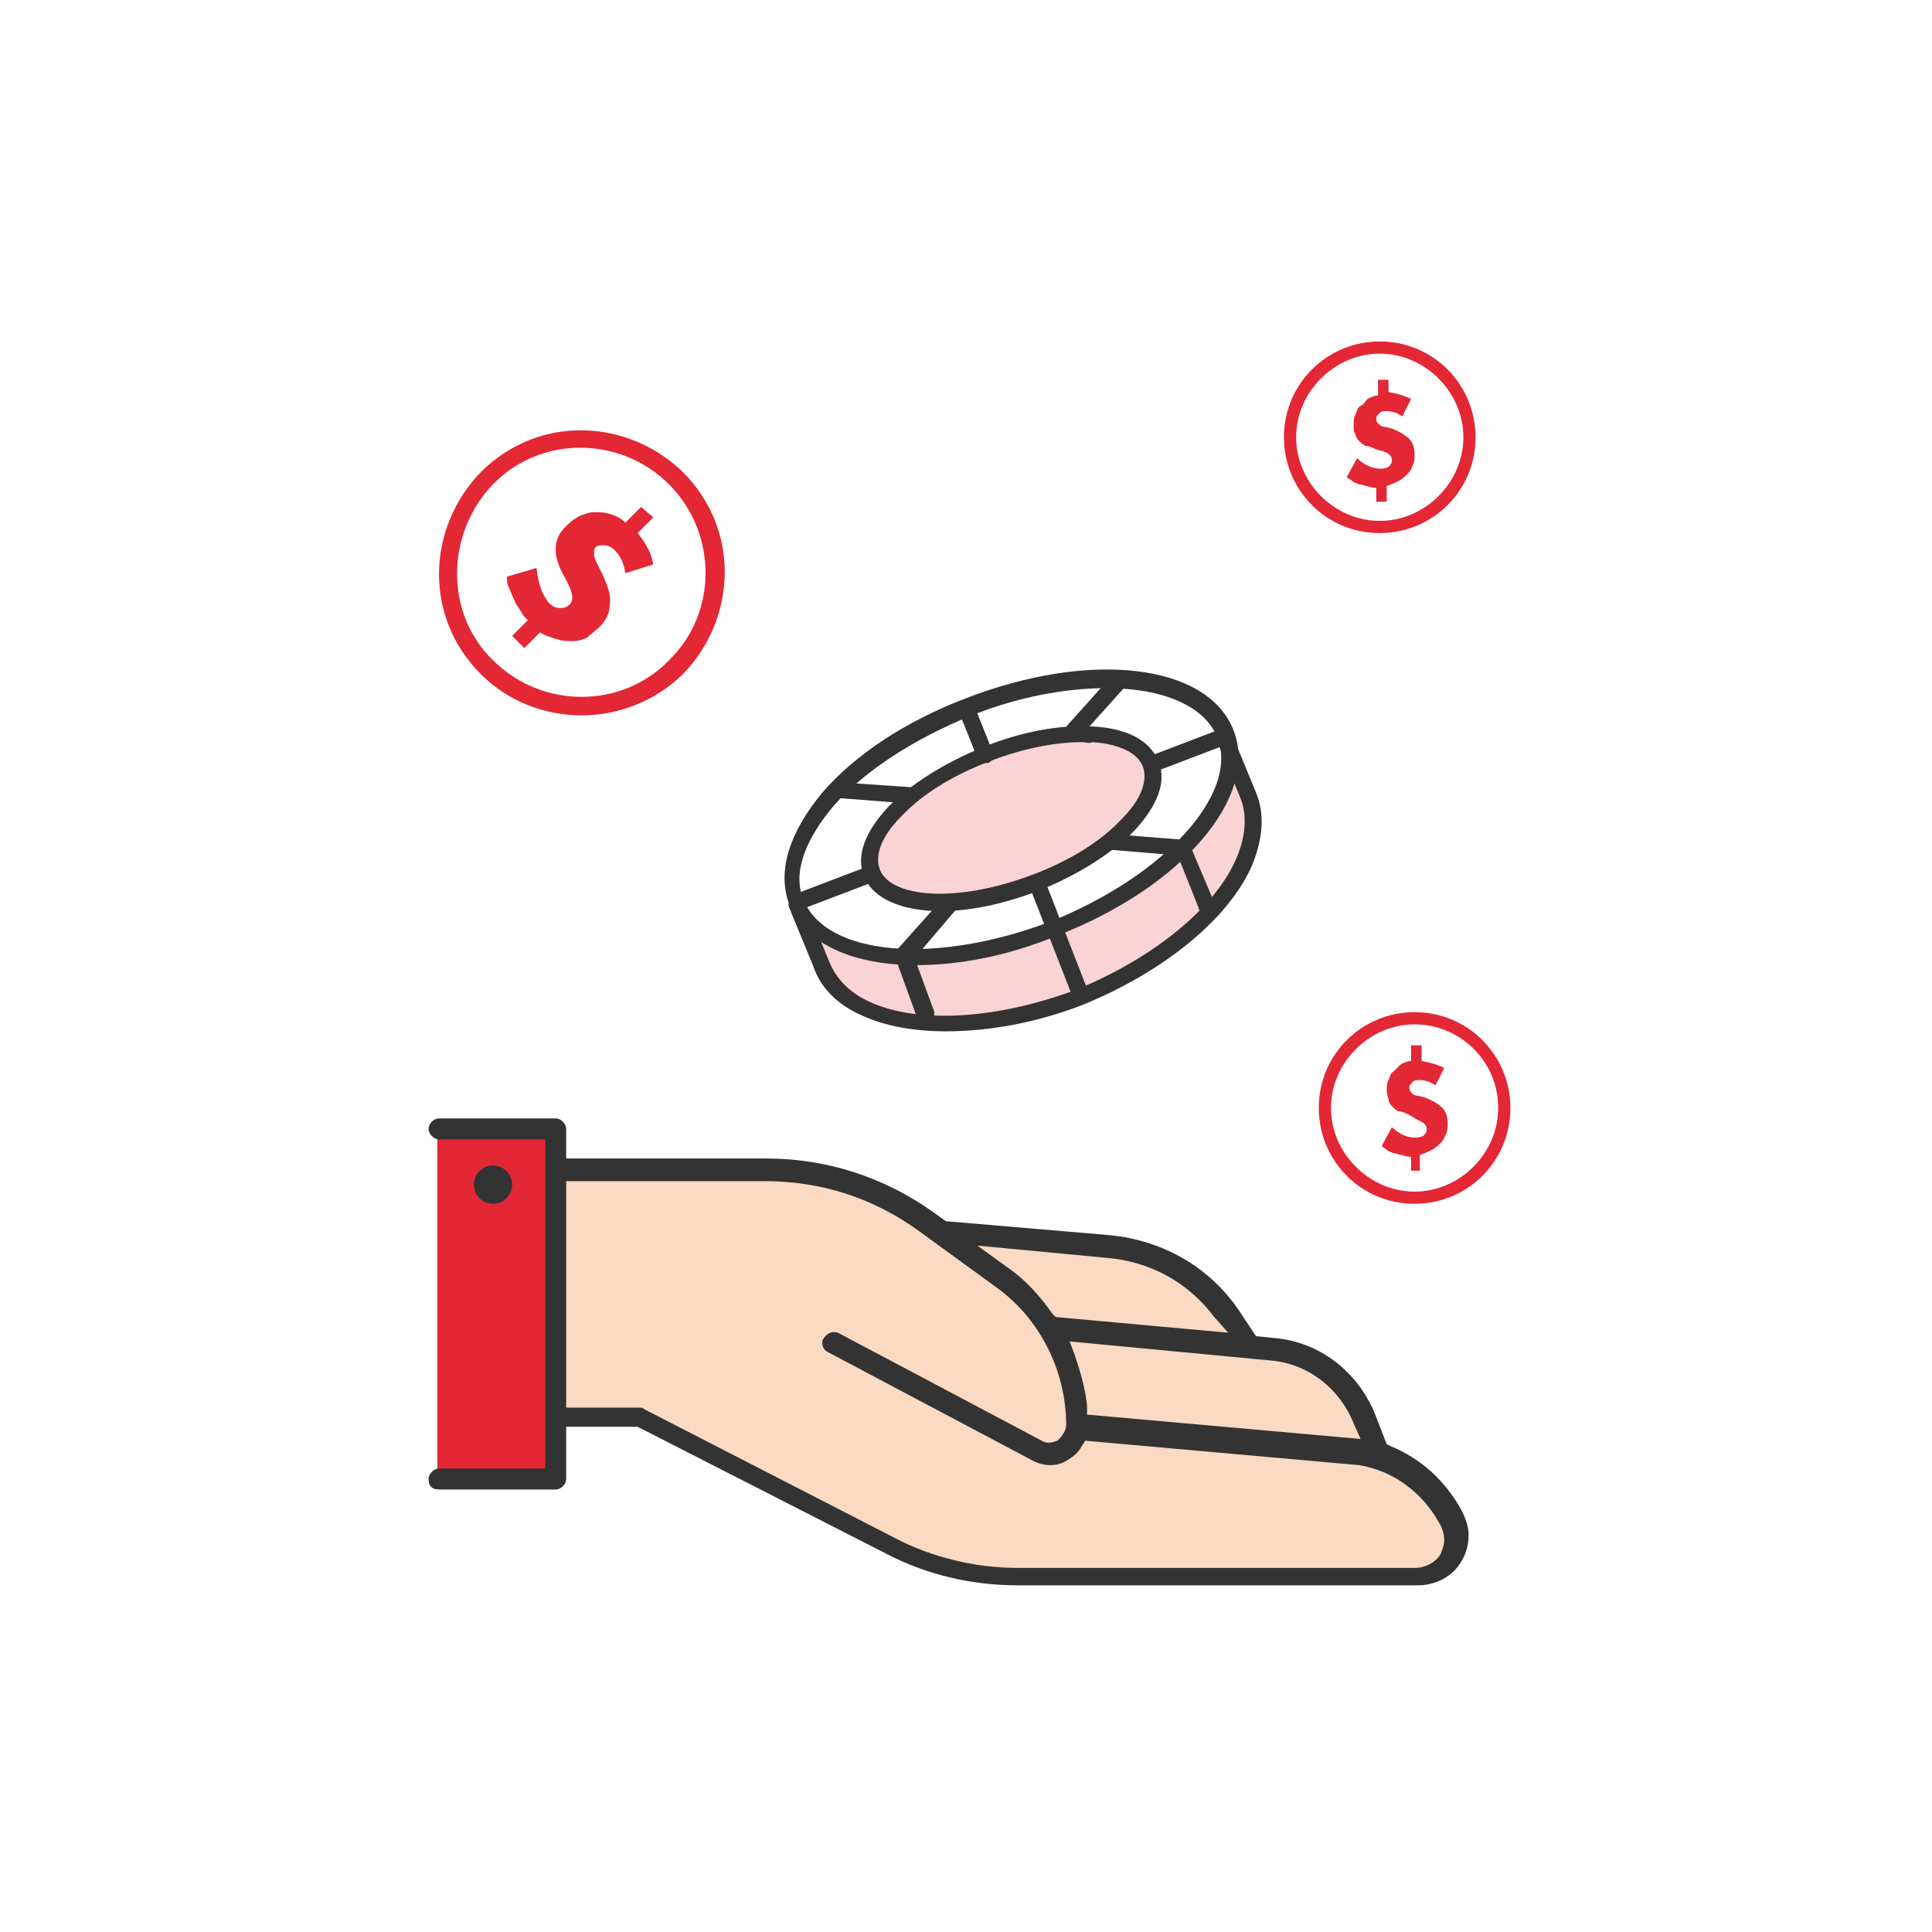
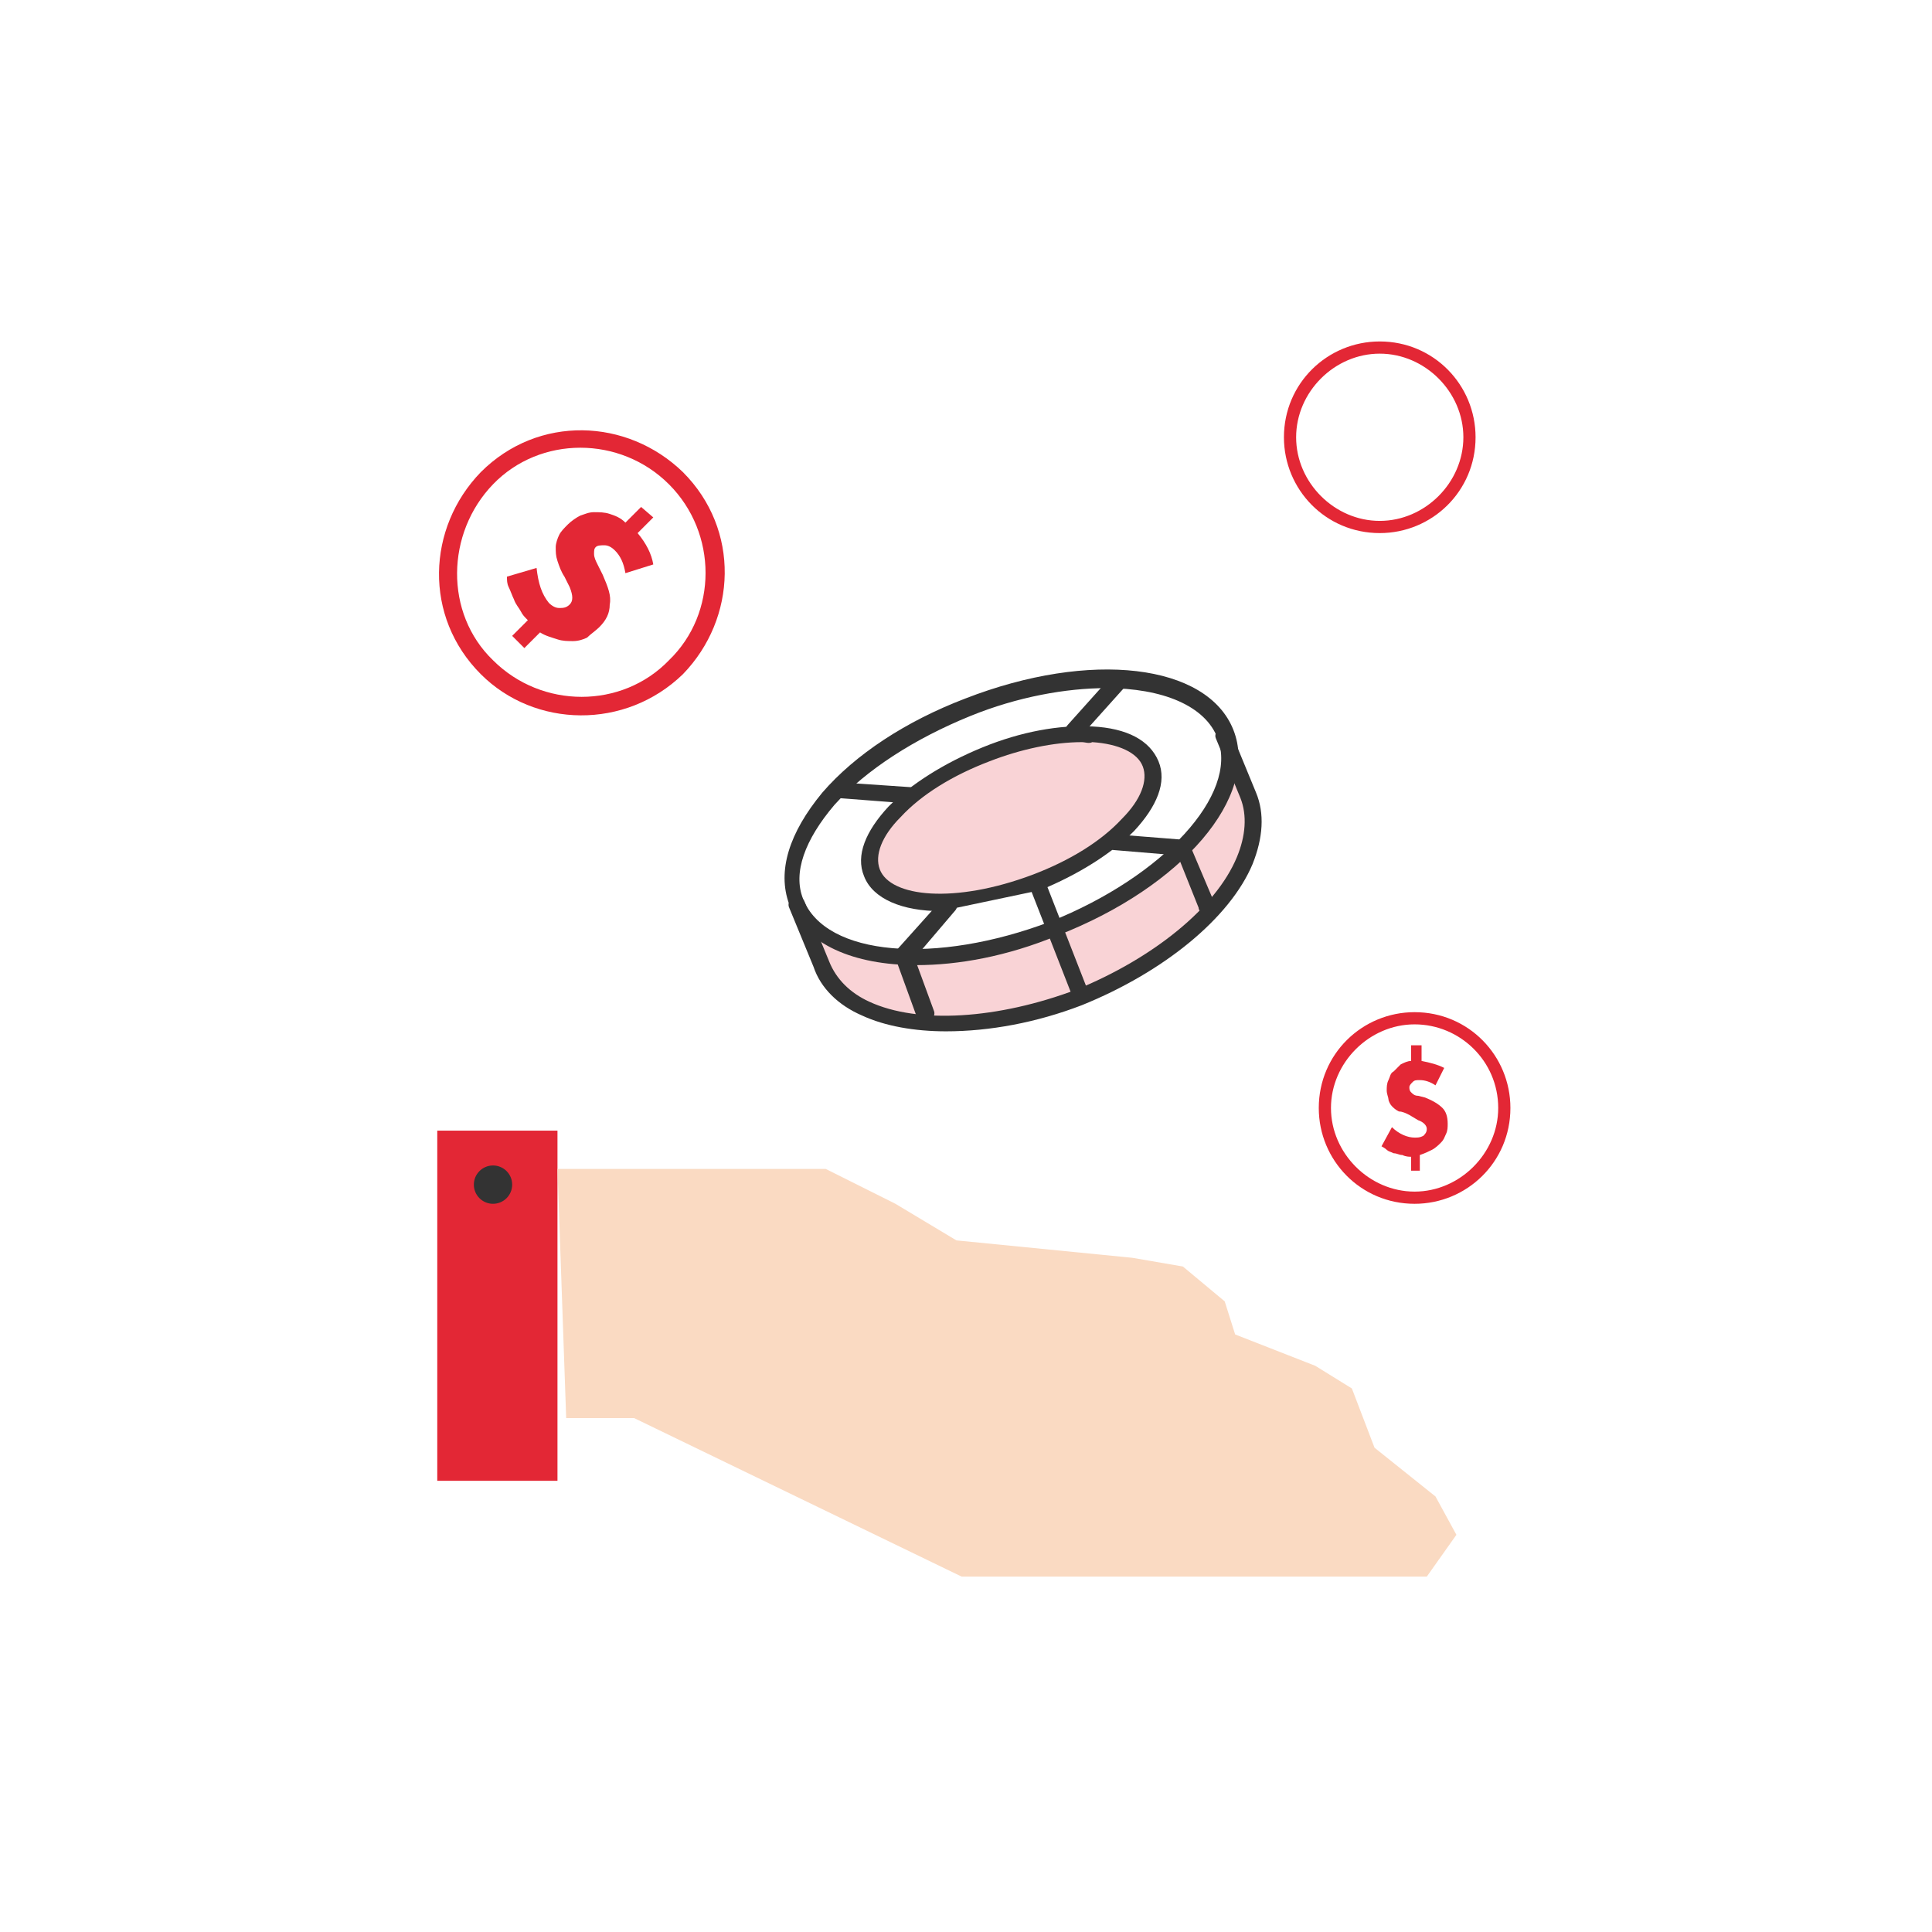
<svg xmlns="http://www.w3.org/2000/svg" id="Layer_1" x="0px" y="0px" viewBox="0 0 110.9 110.9" style="enable-background:new 0 0 110.9 110.9;" xml:space="preserve">
  <g>
    <path style="opacity:0.2;fill:#E32735;enable-background:new ;" d="M60.3,42.3l-5.8,1.9l-3.8,3.1L49.9,49l0.2,1.5l1.9,1.1h2.8 l4.8-1l1.2-0.5l2.5-1.6l1.1-1l1.6-2l0.2-2.1l-1.5-0.8l-2.5-0.7C62.2,42.2,60.3,42.3,60.3,42.3z" />
    <polygon style="opacity:0.2;fill:#E32735;enable-background:new ;" points="70.7,43.2 70.3,45.6 67.2,49.6 60.9,53.3 57.3,54.3 54,55.1 51.9,55 46.4,53.3 47.6,56.5 50.1,58 53.7,58.7 59.4,58.1 64.3,56.1 68.6,53.3 70.7,51.1 72.1,47.7 72.1,46.7 " />
    <g>
      <g>
        <path style="fill:#333333;" d="M52.6,55.4c-3.6,0-6.4-1.2-7.3-3.5c-0.7-1.9,0-4.1,1.9-6.4c1.9-2.2,4.8-4.1,8.2-5.4 c7.2-2.8,13.9-2,15.4,1.8s-2.9,9-10.1,11.8C57.8,54.9,55,55.4,52.6,55.4z M63.5,39.5c-2.3,0-5.1,0.5-7.8,1.6 c-3.2,1.3-6,3.1-7.8,5.1c-1.7,2-2.4,3.9-1.8,5.4c1.3,3.3,7.6,3.8,14.2,1.3c6.5-2.6,10.8-7.3,9.6-10.5 C69.2,40.5,66.7,39.5,63.5,39.5z" />
      </g>
      <g>
-         <path style="fill:#333333;" d="M54,52.3c-2.2,0-3.9-0.7-4.4-2c-0.5-1.2,0.1-2.6,1.4-4c1.3-1.3,3.2-2.5,5.4-3.4s4.4-1.3,6.3-1.2 c2,0.1,3.3,0.8,3.8,2s-0.1,2.6-1.4,4c-1.3,1.3-3.2,2.5-5.4,3.4C57.6,51.9,55.7,52.3,54,52.3z M62.1,42.6c-1.6,0-3.5,0.4-5.3,1.1 l0,0c-2.1,0.8-3.9,1.9-5.1,3.2c-1.1,1.1-1.5,2.2-1.2,3c0.6,1.6,4.3,2,8.8,0.3c2.1-0.8,3.9-1.9,5.1-3.2c1.1-1.1,1.5-2.2,1.2-3 s-1.4-1.3-2.9-1.4C62.5,42.7,62.3,42.6,62.1,42.6z M56.6,43.3L56.6,43.3L56.6,43.3z" />
+         <path style="fill:#333333;" d="M54,52.3c-2.2,0-3.9-0.7-4.4-2c-0.5-1.2,0.1-2.6,1.4-4c1.3-1.3,3.2-2.5,5.4-3.4s4.4-1.3,6.3-1.2 c2,0.1,3.3,0.8,3.8,2s-0.1,2.6-1.4,4c-1.3,1.3-3.2,2.5-5.4,3.4z M62.1,42.6c-1.6,0-3.5,0.4-5.3,1.1 l0,0c-2.1,0.8-3.9,1.9-5.1,3.2c-1.1,1.1-1.5,2.2-1.2,3c0.6,1.6,4.3,2,8.8,0.3c2.1-0.8,3.9-1.9,5.1-3.2c1.1-1.1,1.5-2.2,1.2-3 s-1.4-1.3-2.9-1.4C62.5,42.7,62.3,42.6,62.1,42.6z M56.6,43.3L56.6,43.3L56.6,43.3z" />
      </g>
      <g>
        <path style="fill:#333333;" d="M54.3,59.2c-1.8,0-3.5-0.3-4.8-0.9c-1.4-0.6-2.4-1.6-2.8-2.8l-1.4-3.4c-0.1-0.2,0-0.5,0.3-0.6 c0.2-0.1,0.5,0,0.6,0.3l1.4,3.4c0.4,1,1.2,1.8,2.3,2.3c2.8,1.3,7.4,1,11.9-0.7c4.4-1.8,8-4.7,9.2-7.6c0.5-1.2,0.6-2.4,0.2-3.4 l-1.4-3.4c-0.1-0.2,0-0.5,0.3-0.6c0.2-0.1,0.5,0,0.6,0.3l1.4,3.4c0.5,1.2,0.4,2.6-0.2,4.1c-1.3,3.1-5.1,6.2-9.8,8.1 C59.5,58.7,56.8,59.2,54.3,59.2z" />
      </g>
      <g>
        <path style="fill:#333333;" d="M62,57.6c-0.2,0-0.4-0.1-0.4-0.3l-2.5-6.4c-0.1-0.2,0-0.5,0.3-0.6c0.2-0.1,0.5,0,0.6,0.3l2.5,6.4 c0.1,0.2,0,0.5-0.3,0.6C62.1,57.5,62,57.6,62,57.6z" />
      </g>
      <g>
-         <path style="fill:#333333;" d="M56.5,43.8c-0.2,0-0.4-0.1-0.4-0.3l-1-2.5c-0.1-0.2,0-0.5,0.3-0.6c0.2-0.1,0.5,0,0.6,0.3l1,2.5 c0.1,0.2,0,0.5-0.3,0.6C56.7,43.8,56.6,43.8,56.5,43.8z" />
-       </g>
+         </g>
      <g>
        <path style="fill:#333333;" d="M51.9,46.1L51.9,46.1L48,45.8c-0.3,0-0.5-0.2-0.4-0.5c0-0.3,0.3-0.5,0.5-0.4l4.4,0.3 c0.3,0-0.2,0.2-0.2,0.5C52.4,45.9,52.2,46.1,51.9,46.1z" />
      </g>
      <g>
        <path style="fill:#333333;" d="M53.1,58.6c-0.2,0-0.4-0.1-0.5-0.3L51.4,55c-0.1-0.2,0-0.4,0.1-0.5l2.6-2.9c0.2-0.2,0.5-0.2,0.7,0 s0.2,0.5,0,0.7L52.5,55l1.1,3c0.1,0.2,0,0.5-0.3,0.6C53.2,58.6,53.2,58.6,53.1,58.6z" />
      </g>
      <g>
-         <path style="fill:#333333;" d="M45.8,52.2c-0.2,0-0.4-0.1-0.4-0.3c-0.1-0.2,0-0.5,0.3-0.6l4.2-1.6c0.2-0.1,0.5,0,0.6,0.3 c0.1,0.2,0,0.5-0.3,0.6L46,52.2C45.9,52.2,45.8,52.2,45.8,52.2z" />
-       </g>
+         </g>
      <g>
        <path style="fill:#333333;" d="M61.6,42.4c-0.1,0-0.2,0-0.3-0.1c-0.2-0.2-0.2-0.5,0-0.7l2.6-2.9c0.2-0.2,0.5-0.2,0.7,0 c0.2,0.2,0.2,0.5,0,0.7L62,42.3C61.8,42.4,61.7,42.4,61.6,42.4z" />
      </g>
      <g>
        <path style="fill:#333333;" d="M69.2,52.4c-0.2,0-0.4-0.1-0.4-0.3l-1.2-3L64,48.8c-0.3,0-0.5-0.2-0.4-0.5c0-0.3,0.3-0.5,0.5-0.4 l3.8,0.3c0.2,0,0.3,0.1,0.4,0.3l1.4,3.3c0.1,0.2,0,0.5-0.3,0.6C69.3,52.4,69.3,52.4,69.2,52.4z" />
      </g>
      <g>
-         <path style="fill:#333333;" d="M66.1,44.3c-0.2,0-0.4-0.1-0.4-0.3c-0.1-0.2,0-0.5,0.3-0.6l4.2-1.6c0.2-0.1,0.5,0,0.6,0.3 c0.1,0.2,0,0.5-0.3,0.6l-4.2,1.6C66.2,44.3,66.1,44.3,66.1,44.3z" />
-       </g>
+         </g>
    </g>
    <g>
      <g>
        <g>
          <g>
            <path style="fill:#E32735;" d="M27.6,38.7c-3.3-3.3-3.1-8.4,0-11.6c3.3-3.3,8.4-3.1,11.6,0c3.3,3.3,3.1,8.4,0,11.6 C35.9,41.9,30.7,41.8,27.6,38.7z M38.4,27.8c-2.8-2.8-7.4-2.8-10.1,0s-2.8,7.4,0,10.1c2.8,2.8,7.4,2.8,10.1,0 C41.2,35.2,41.2,30.6,38.4,27.8z" />
          </g>
        </g>
      </g>
      <g>
        <path style="fill:#E32735;" d="M37.5,29.7l-0.9,0.9c0.5,0.6,0.8,1.2,0.9,1.8l-1.6,0.5c-0.1-0.6-0.3-1-0.6-1.3 c-0.2-0.2-0.4-0.3-0.6-0.3c-0.2,0-0.4,0-0.5,0.1s-0.1,0.2-0.1,0.4c0,0.2,0.1,0.4,0.2,0.6l0.3,0.6c0.3,0.7,0.5,1.2,0.4,1.7 c0,0.5-0.2,0.9-0.6,1.3c-0.2,0.2-0.5,0.4-0.7,0.6c-0.2,0.1-0.5,0.2-0.8,0.2s-0.6,0-0.9-0.1c-0.3-0.1-0.7-0.2-1-0.4l-0.9,0.9 l-0.7-0.7l0.9-0.9c-0.2-0.2-0.3-0.3-0.4-0.5s-0.3-0.4-0.4-0.7c-0.1-0.2-0.2-0.5-0.3-0.7c-0.1-0.2-0.1-0.4-0.1-0.6l1.7-0.5 c0.1,0.9,0.3,1.5,0.7,2c0.2,0.2,0.4,0.3,0.6,0.3s0.4,0,0.6-0.2c0.2-0.2,0.2-0.5,0-1l-0.3-0.6c-0.2-0.3-0.3-0.6-0.4-0.9 c-0.1-0.3-0.1-0.5-0.1-0.8c0-0.2,0.1-0.5,0.2-0.7s0.3-0.4,0.5-0.6s0.5-0.4,0.7-0.5c0.3-0.1,0.5-0.2,0.8-0.2s0.6,0,0.9,0.1 c0.3,0.1,0.6,0.2,0.9,0.5l0.9-0.9L37.5,29.7z" />
      </g>
    </g>
    <g>
      <g>
        <g>
          <g>
            <path style="fill:#E32735;" d="M79.2,30.6c-3.1,0-5.5-2.5-5.5-5.5c0-3.1,2.5-5.5,5.5-5.5c3.1,0,5.5,2.5,5.5,5.5 C84.7,28.2,82.2,30.6,79.2,30.6z M79.2,20.3c-2.6,0-4.8,2.2-4.8,4.8s2.2,4.8,4.8,4.8c2.6,0,4.8-2.2,4.8-4.8 S81.8,20.3,79.2,20.3z" />
          </g>
        </g>
      </g>
      <g>
-         <path style="fill:#E32735;" d="M79.7,21.6v0.9c0.5,0.1,0.9,0.2,1.3,0.4l-0.5,1c-0.3-0.2-0.6-0.3-0.9-0.3c-0.2,0-0.3,0-0.4,0.1 S79,23.9,79,24c0,0.1,0,0.2,0.1,0.3c0.1,0.1,0.2,0.2,0.4,0.2l0.4,0.1c0.5,0.2,0.8,0.4,1,0.6s0.3,0.5,0.3,0.9c0,0.2,0,0.4-0.1,0.6 S81,27,80.8,27.2c-0.1,0.1-0.3,0.3-0.5,0.4s-0.4,0.2-0.7,0.3v0.9H79V28c-0.1,0-0.3,0-0.5-0.1c-0.2,0-0.3-0.1-0.5-0.1 c-0.2-0.1-0.3-0.1-0.4-0.2s-0.3-0.2-0.3-0.2l0.6-1.1c0.4,0.4,0.9,0.6,1.3,0.6c0.2,0,0.3,0,0.5-0.1c0.1-0.1,0.2-0.2,0.2-0.4 c0-0.2-0.2-0.4-0.5-0.5L79,25.8c-0.2-0.1-0.4-0.2-0.6-0.2c-0.2-0.1-0.3-0.2-0.4-0.3c-0.1-0.1-0.2-0.3-0.2-0.4 c-0.1-0.1-0.1-0.3-0.1-0.5s0-0.4,0.1-0.6s0.1-0.4,0.3-0.5s0.3-0.3,0.4-0.4c0.2-0.1,0.4-0.2,0.6-0.2v-0.9h0.6V21.6z" />
-       </g>
+         </g>
    </g>
    <g>
      <g>
        <g>
          <g>
            <path style="fill:#E32735;" d="M81.2,69.1c-3.1,0-5.5-2.5-5.5-5.5c0-3.1,2.5-5.5,5.5-5.5c3.1,0,5.5,2.5,5.5,5.5 C86.7,66.7,84.2,69.1,81.2,69.1z M81.2,58.8c-2.6,0-4.8,2.2-4.8,4.8s2.2,4.8,4.8,4.8s4.8-2.2,4.8-4.8 C86,60.9,83.8,58.8,81.2,58.8z" />
          </g>
        </g>
      </g>
      <g>
        <path style="fill:#E32735;" d="M81.6,60v0.9c0.5,0.1,0.9,0.2,1.3,0.4l-0.5,1c-0.3-0.2-0.6-0.3-0.9-0.3c-0.2,0-0.3,0-0.4,0.1 s-0.2,0.2-0.2,0.3s0,0.2,0.1,0.3s0.2,0.2,0.4,0.2l0.4,0.1c0.5,0.2,0.8,0.4,1,0.6c0.2,0.2,0.3,0.5,0.3,0.9c0,0.2,0,0.4-0.1,0.6 s-0.1,0.3-0.3,0.5c-0.1,0.1-0.3,0.3-0.5,0.4s-0.4,0.2-0.7,0.3v0.9H81v-0.8c-0.1,0-0.3,0-0.5-0.1c-0.2,0-0.3-0.1-0.5-0.1 c-0.2-0.1-0.3-0.1-0.4-0.2s-0.3-0.2-0.3-0.2l0.6-1.1c0.4,0.4,0.9,0.6,1.3,0.6c0.2,0,0.3,0,0.5-0.1c0.1-0.1,0.2-0.2,0.2-0.4 c0-0.2-0.2-0.4-0.5-0.5L80.9,64c-0.2-0.1-0.4-0.2-0.6-0.2c-0.2-0.1-0.3-0.2-0.4-0.3s-0.2-0.3-0.2-0.4s-0.1-0.3-0.1-0.5 s0-0.4,0.1-0.6c0.1-0.2,0.1-0.4,0.3-0.5c0.1-0.1,0.3-0.3,0.4-0.4c0.2-0.1,0.4-0.2,0.6-0.2V60H81.6z" />
      </g>
    </g>
    <g>
      <g>
        <g>
          <rect x="25.1" y="64.9" style="fill:#E32735;" width="6.9" height="20.1" />
        </g>
      </g>
    </g>
    <g>
      <g>
        <g>
          <circle style="fill:#333333;" cx="28.3" cy="68" r="1.1" />
        </g>
      </g>
    </g>
    <g>
      <g>
        <g>
          <g>
            <g>
              <polygon style="fill:#FADAC2;" points="32.5,81.4 36.4,81.4 55.2,90.5 81.9,90.5 83.6,88.1 82.4,85.9 78.9,83.1 77.6,79.7 75.5,78.4 70.9,76.6 70.3,74.7 67.9,72.7 65,72.2 54.9,71.2 51.4,69.1 47.4,67.1 32,67.1 " />
            </g>
          </g>
        </g>
        <g>
          <g>
            <g>
              <g>
-                 <path style="fill:#333333;" d="M24.6,84.9c0-0.3,0.3-0.6,0.6-0.6h6.1V65.4h-6.1c-0.3,0-0.6-0.3-0.6-0.6s0.3-0.6,0.6-0.6h6.7 c0.3,0,0.6,0.3,0.6,0.6v1.7H44c3.5,0,6.8,1.1,9.6,3.1l0.7,0.5l9.4,0.8c3.1,0.3,5.9,1.9,7.6,4.6l0.8,1.2l1,0.1 c2.6,0.2,4.8,1.9,5.8,4.3l0.7,1.8l0.2,0.1c1.7,0.7,3.1,1.9,4.1,3.7c0.2,0.4,0.4,0.9,0.4,1.4s-0.1,1-0.4,1.5 c-0.5,0.9-1.5,1.4-2.5,1.4h-23c-2.6,0-5.2-0.6-7.5-1.8l-14.3-7.3h-4.1v3c0,0.3-0.3,0.6-0.6,0.6h-6.7 C24.8,85.5,24.6,85.3,24.6,84.9z M61.2,81.8c0-3.1-1.5-6.1-4-7.9l-4.4-3.2c-2.6-1.9-5.6-2.9-8.9-2.9H32.5v13h4.2 c0.1,0,0.2,0,0.3,0.1l14.4,7.4c2.1,1.1,4.6,1.7,7,1.7h22.8c0.6,0,1.2-0.3,1.5-0.8c0.1-0.3,0.2-0.5,0.2-0.8s-0.1-0.7-0.3-1 c-1-1.8-2.7-3-4.6-3.3l-15.7-1.4L62.1,83c-0.2,0.4-0.5,0.6-0.8,0.8c-0.6,0.4-1.4,0.4-2.1,0l-11.7-6.2 c-0.2-0.1-0.3-0.3-0.3-0.5c0-0.1,0-0.2,0.1-0.3c0.2-0.3,0.5-0.4,0.8-0.3l11.7,6.2c0.3,0.2,0.6,0.1,0.9,0 C61,82.4,61.2,82.1,61.2,81.8z M69.7,75.6c-1.5-2-3.7-3.2-6.2-3.4l-7.4-0.7l1.8,1.3c1,0.7,1.8,1.6,2.5,2.6l0.2,0.2l9.9,0.9 L69.7,75.6z M77.7,81.7c-0.8-2-2.6-3.4-4.7-3.6L61.4,77l0.3,0.8c0.3,0.9,0.6,1.9,0.7,2.9v0.5l15.7,1.4L77.7,81.7z" />
-               </g>
+                 </g>
            </g>
          </g>
        </g>
      </g>
    </g>
  </g>
</svg>